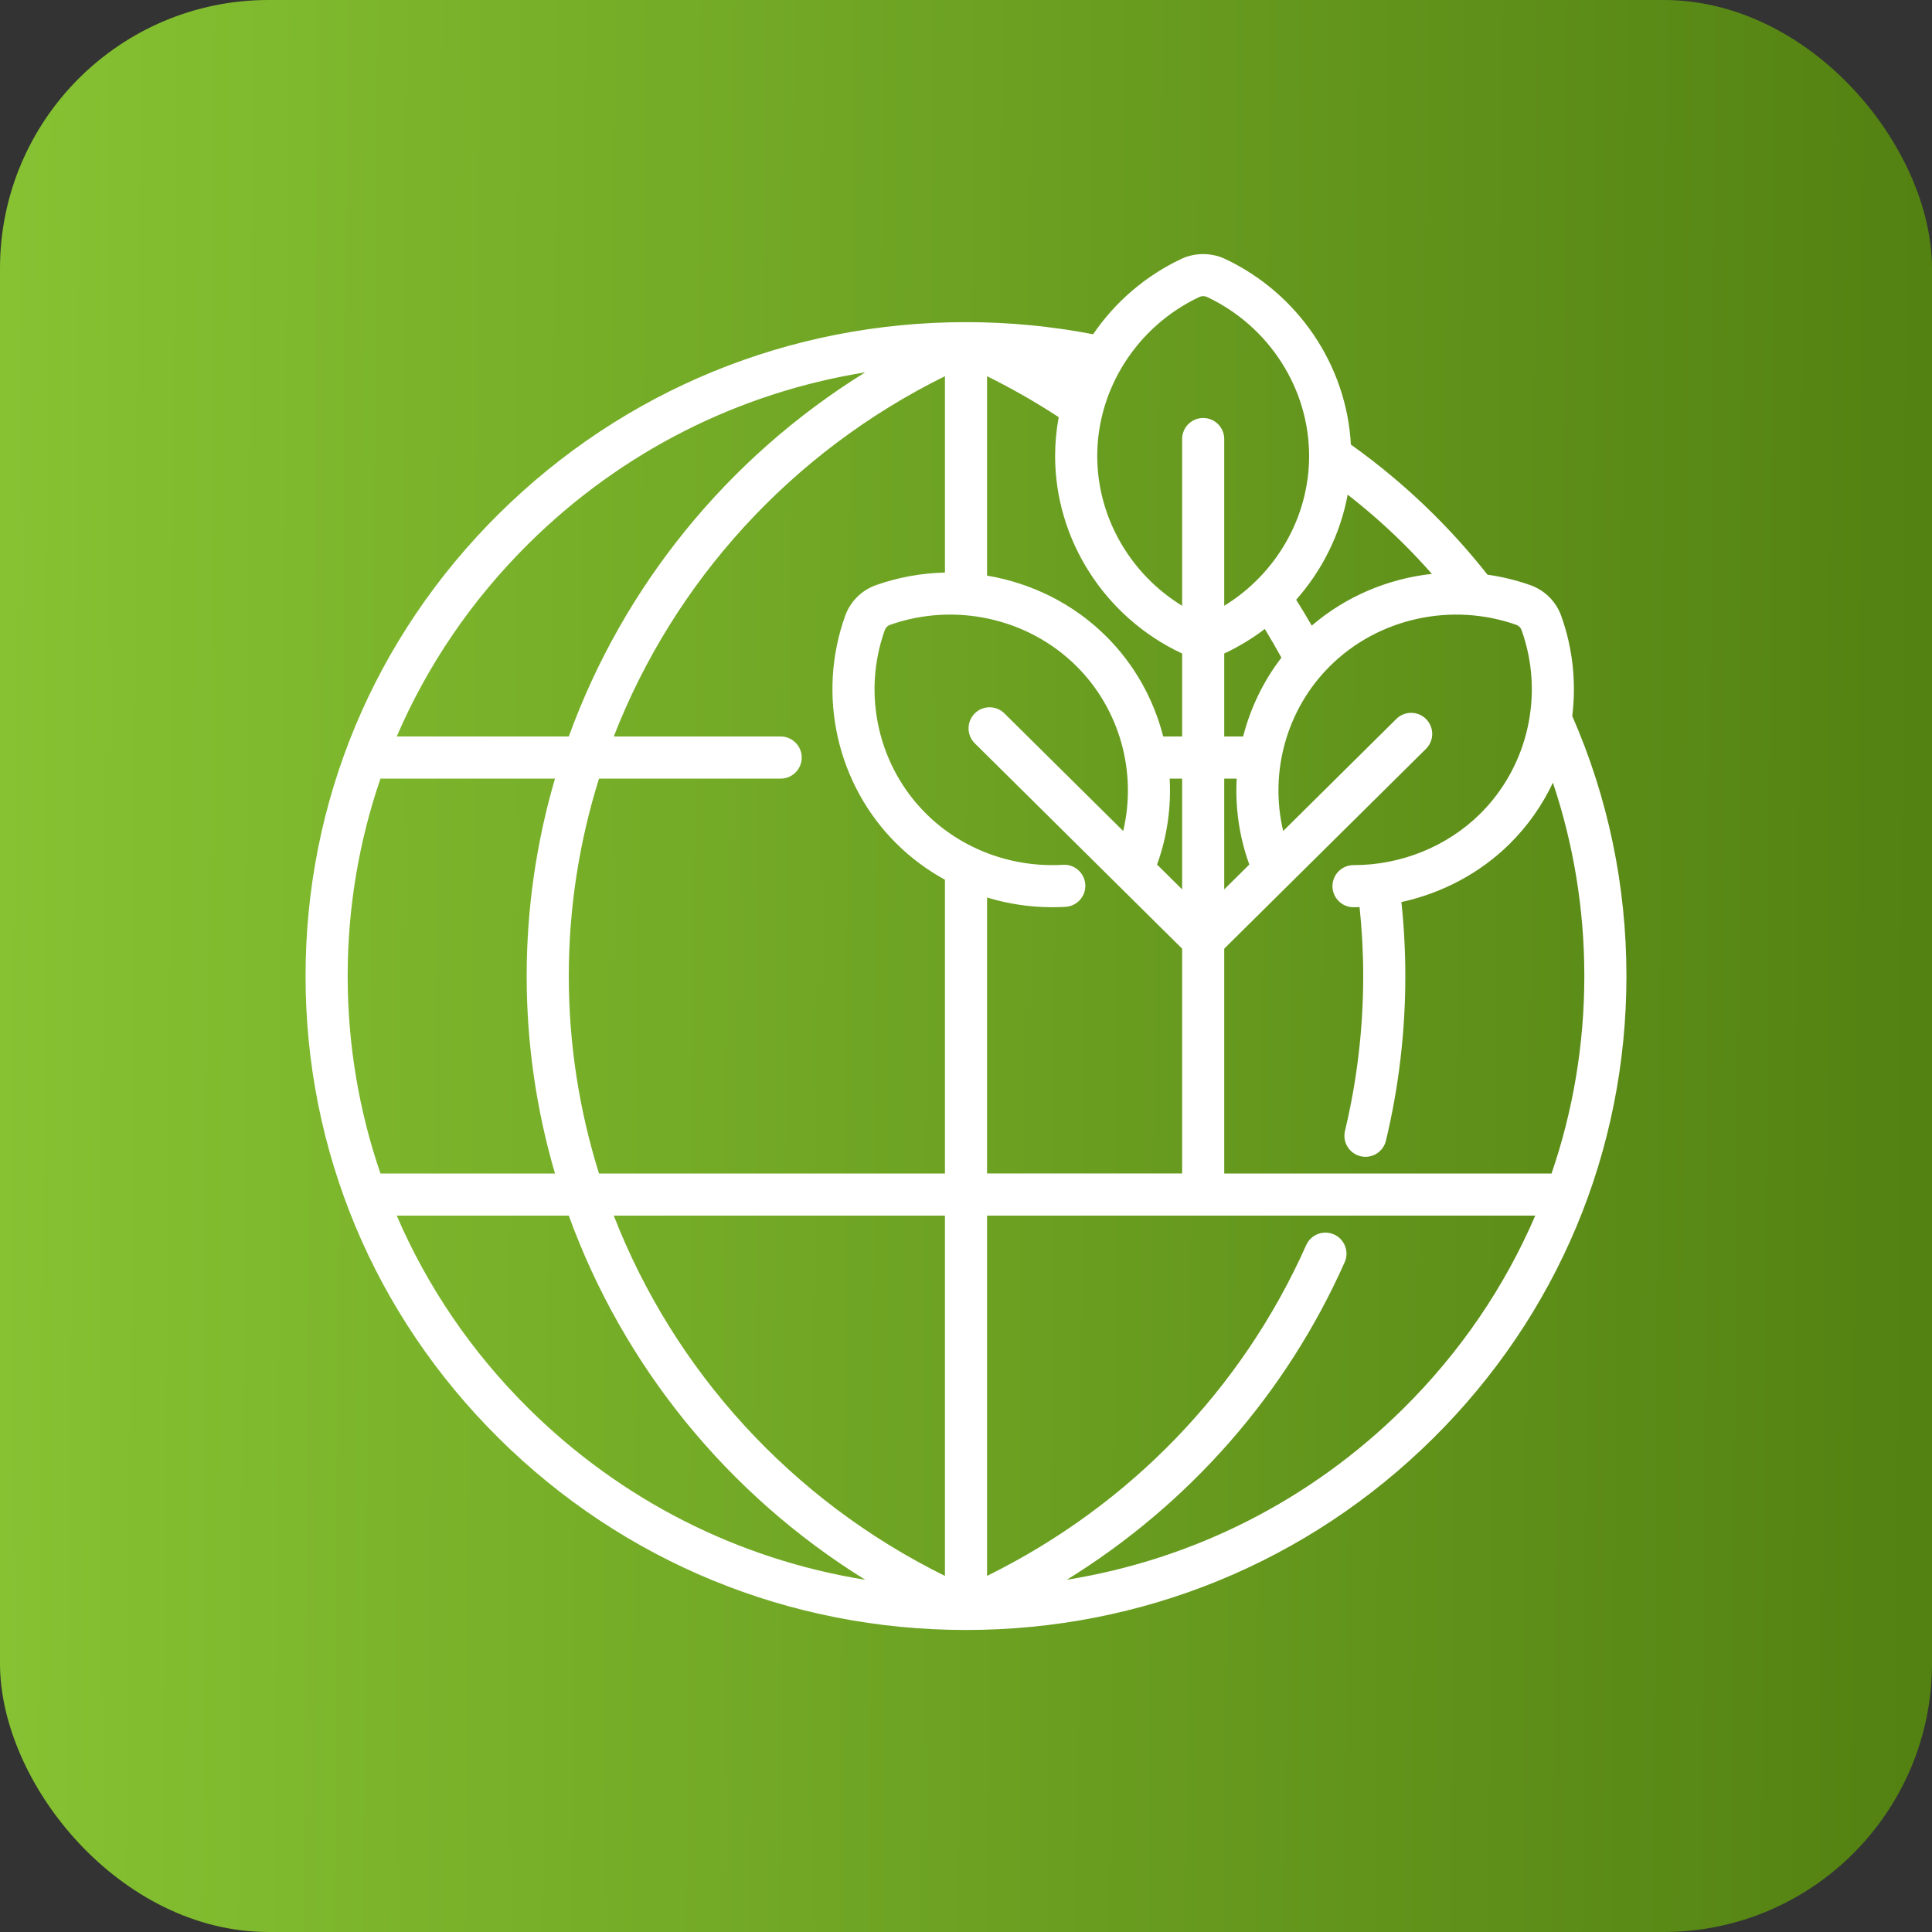
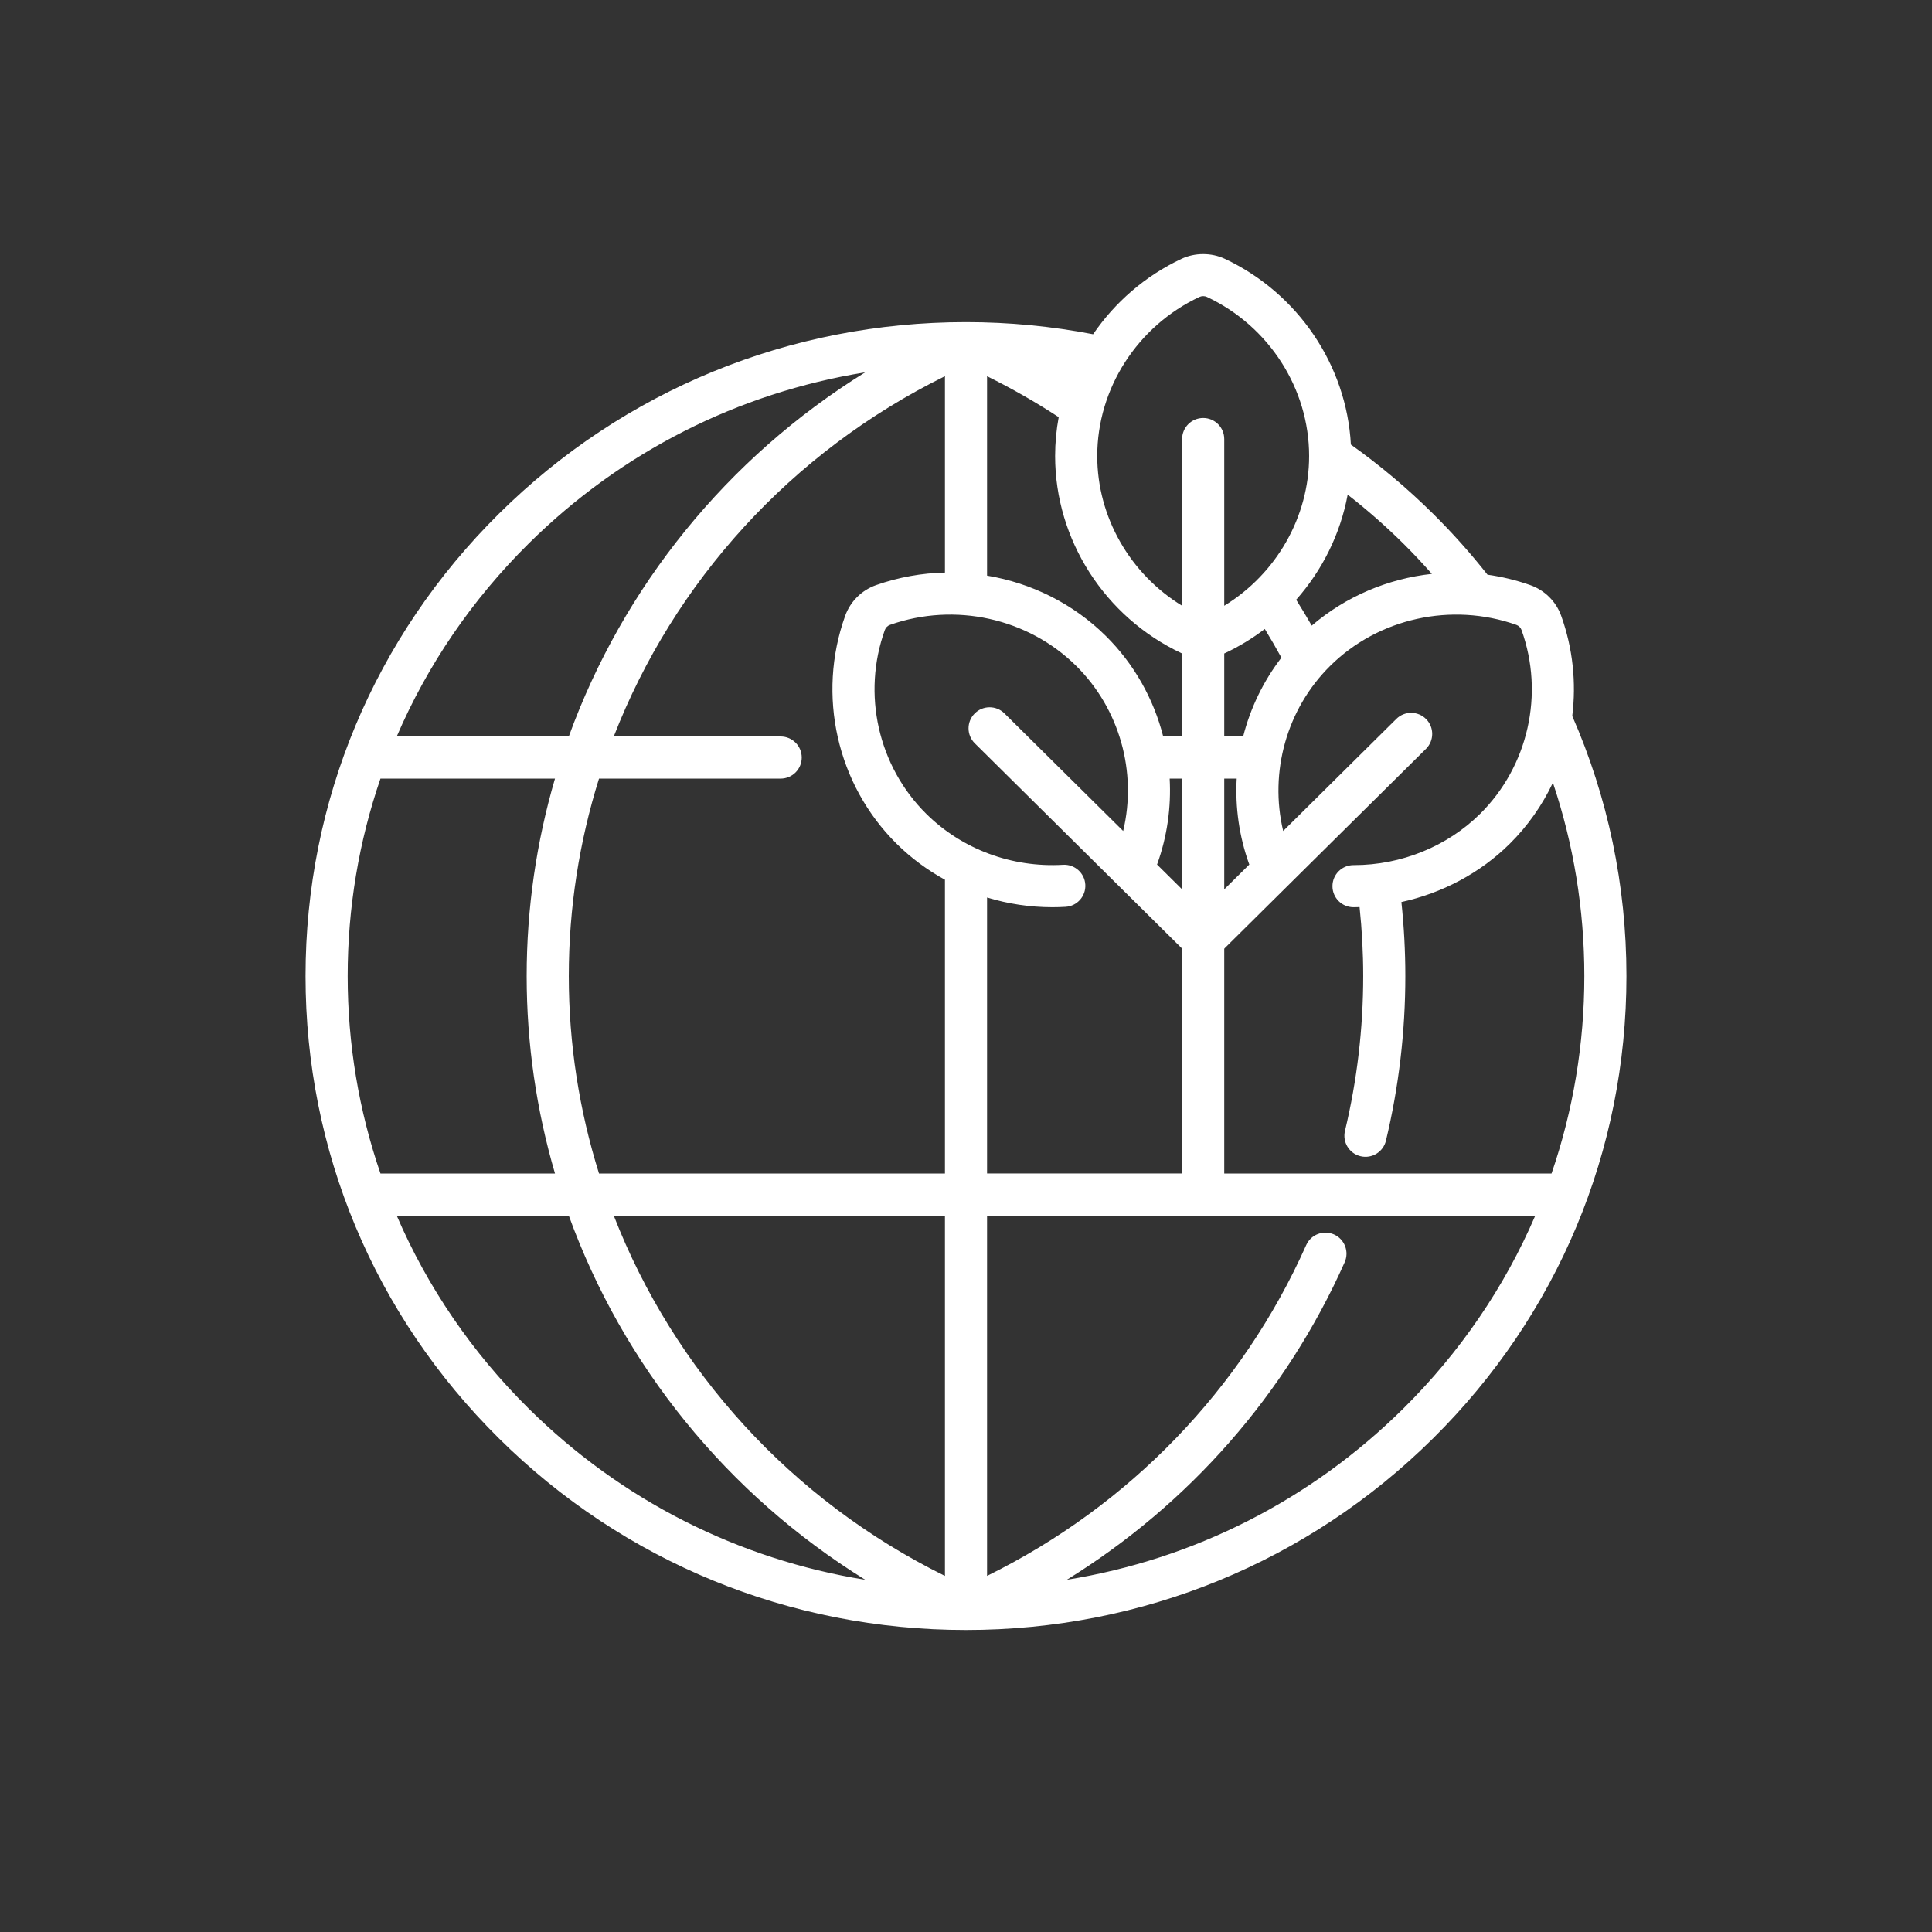
<svg xmlns="http://www.w3.org/2000/svg" width="403" height="403" viewBox="0 0 403 403" fill="none">
  <rect x="0" y="0" width="403" height="403" fill="#333333" stroke="none" />
-   <rect width="403" height="403" rx="56" fill="url(#paint0_linear_287_56)" />
  <g clip-path="url(#clip0_287_56)">
    <path d="M327.959 149.355C328.819 142.416 328.094 135.249 325.646 128.441C325.122 126.975 324.256 125.616 323.147 124.521C322.047 123.428 320.687 122.575 319.21 122.051C316.284 121.02 313.291 120.298 310.279 119.875C306.778 115.434 302.985 111.175 298.896 107.13C293.54 101.828 287.812 97.03 281.784 92.734C280.889 76.205 270.777 61.175 255.498 53.99C252.682 52.667 249.233 52.675 246.444 53.992C238.86 57.557 232.56 63.064 228.016 69.721C219.369 68.059 210.501 67.194 201.498 67.194C164.709 67.194 130.118 81.377 104.1 107.13C78.07 132.895 63.734 167.154 63.734 203.598C63.734 240.041 78.07 274.3 104.101 300.065C130.119 325.819 164.709 340.002 201.499 340.002C238.289 340.002 272.879 325.819 298.896 300.065C324.927 274.3 339.263 240.041 339.263 203.598C339.264 184.625 335.359 166.253 327.959 149.355ZM292.718 113.374C294.789 115.425 296.77 117.542 298.68 119.706C289.514 120.712 280.718 124.405 273.619 130.501C272.575 128.678 271.492 126.879 270.373 125.102C275.848 118.918 279.604 111.336 281.113 103.181C285.152 106.325 289.028 109.723 292.718 113.374ZM250.19 61.94C250.429 61.827 250.7 61.768 250.975 61.768C251.252 61.768 251.518 61.827 251.763 61.941C264.707 68.028 273.072 81.052 273.072 95.121C273.072 107.837 266.238 119.697 255.367 126.356V91.583C255.367 89.157 253.401 87.19 250.974 87.19C248.548 87.19 246.581 89.157 246.581 91.583V126.358C235.709 119.701 228.875 107.84 228.875 95.122C228.875 81.053 237.239 68.03 250.19 61.94ZM260.556 180.232C260.568 180.267 260.586 180.299 260.599 180.334L255.367 185.515V162.412H257.965C257.636 168.369 258.469 174.43 260.556 180.232ZM259.311 153.626H255.368V136.307C255.412 136.287 255.458 136.273 255.502 136.253C258.482 134.85 261.266 133.149 263.825 131.198C265.03 133.163 266.184 135.161 267.292 137.184C263.509 142.105 260.818 147.716 259.311 153.626ZM243.984 162.413H246.582V185.516L241.347 180.333C241.36 180.297 241.379 180.263 241.393 180.228C243.477 174.428 244.31 168.369 243.984 162.413ZM205.892 78.477C211.083 81.043 216.069 83.898 220.837 87.018C220.344 89.668 220.089 92.379 220.089 95.122C220.089 112.58 230.435 128.726 246.445 136.254C246.49 136.274 246.537 136.288 246.581 136.308V153.626H242.636C240.644 145.813 236.591 138.521 230.67 132.66C223.858 125.911 215.132 121.615 205.893 120.07V78.477H205.892ZM110.282 113.374C129.614 94.241 154.003 81.937 180.468 77.668C151.597 95.557 129.944 122.466 118.647 153.627H82.755C89.14 138.777 98.406 125.13 110.282 113.374ZM72.522 203.597C72.522 189.37 74.868 175.5 79.362 162.412H115.767C111.904 175.602 109.86 189.442 109.86 203.597C109.86 217.753 111.903 231.593 115.767 244.783H79.362C74.867 231.694 72.522 217.825 72.522 203.597ZM110.282 293.82C98.406 282.065 89.14 268.417 82.755 253.569H118.647C129.946 284.734 151.608 311.641 180.485 329.531C154.014 325.263 129.617 312.958 110.282 293.82ZM197.107 253.569V328.723C164.912 312.836 140.541 285.751 128.027 253.569H197.107ZM197.107 244.783H124.948C120.833 231.645 118.646 217.79 118.646 203.597C118.646 189.405 120.833 175.55 124.948 162.412H162.84C165.268 162.412 167.234 160.445 167.234 158.019C167.234 155.593 165.268 153.626 162.84 153.626H128.027C140.541 121.444 164.912 94.359 197.107 78.472V119.432C192.273 119.541 187.419 120.4 182.734 122.052C181.264 122.572 179.903 123.425 178.802 124.518C177.693 125.617 176.829 126.971 176.303 128.433C170.352 144.987 174.56 163.657 187.024 175.999C190.036 178.982 193.439 181.49 197.107 183.505V244.783ZM193.206 169.757C183.161 159.809 179.771 144.756 184.572 131.405C184.657 131.166 184.801 130.943 184.987 130.757C185.178 130.569 185.405 130.427 185.66 130.337C199.182 125.569 214.423 128.931 224.487 138.902C233.564 147.888 237.205 161.04 234.287 173.34L209.515 148.806C207.792 147.098 205.01 147.112 203.303 148.835C201.596 150.559 201.609 153.34 203.333 155.048L246.582 197.881V244.781H205.893V187.213C210.263 188.543 214.847 189.24 219.505 189.24C220.42 189.24 221.339 189.213 222.258 189.159C224.68 189.019 226.528 186.94 226.386 184.518C226.244 182.096 224.15 180.246 221.744 180.39C211.062 181.018 200.663 177.141 193.206 169.757ZM292.717 293.82C273.387 312.954 248.997 325.258 222.533 329.527C248.027 313.76 268.232 290.817 280.488 263.297C281.475 261.08 280.477 258.484 278.261 257.496C276.046 256.509 273.448 257.506 272.461 259.723C259.064 289.805 235.572 314.084 205.893 328.717V253.569H320.244C313.859 268.417 304.594 282.065 292.717 293.82ZM255.368 244.783V197.945C255.38 197.913 255.39 197.881 255.401 197.849L297.447 156.208C299.171 154.5 299.184 151.719 297.477 149.995C295.769 148.272 292.988 148.258 291.264 149.965L267.662 173.342C264.743 161.042 268.385 147.89 277.461 138.902C287.526 128.933 302.768 125.57 316.284 130.336C316.537 130.426 316.771 130.571 316.964 130.763C317.148 130.946 317.29 131.166 317.376 131.407C322.175 144.755 318.786 159.809 308.743 169.758C301.874 176.559 292.285 180.456 282.421 180.456C282.392 180.456 282.359 180.457 282.334 180.456C279.912 180.456 277.947 182.417 277.941 184.84C277.936 187.267 279.899 189.237 282.324 189.242C282.356 189.242 282.388 189.242 282.42 189.242C282.813 189.242 283.204 189.223 283.596 189.213C284.095 193.959 284.355 198.759 284.355 203.598C284.355 214.507 283.076 225.37 280.554 235.884C279.988 238.244 281.442 240.615 283.802 241.181C286.161 241.748 288.532 240.293 289.098 237.934C291.781 226.749 293.141 215.196 293.141 203.598C293.141 198.404 292.861 193.252 292.321 188.16C300.842 186.304 308.764 182.104 314.926 176.001C318.703 172.259 321.718 167.934 323.924 163.265C328.232 176.102 330.478 189.679 330.478 203.599C330.478 217.827 328.132 231.697 323.638 244.784H255.368V244.783Z" fill="white" />
  </g>
  <defs>
    <linearGradient id="paint0_linear_287_56" x1="1.67944e-08" y1="177.5" x2="403" y2="180.5" gradientUnits="userSpaceOnUse">
      <stop stop-color="#86C232" />
      <stop offset="1" stop-color="#538112" />
    </linearGradient>
    <clipPath id="clip0_287_56">
      <rect width="287.001" height="287.001" fill="white" transform="translate(58 53)" />
    </clipPath>
  </defs>
</svg>